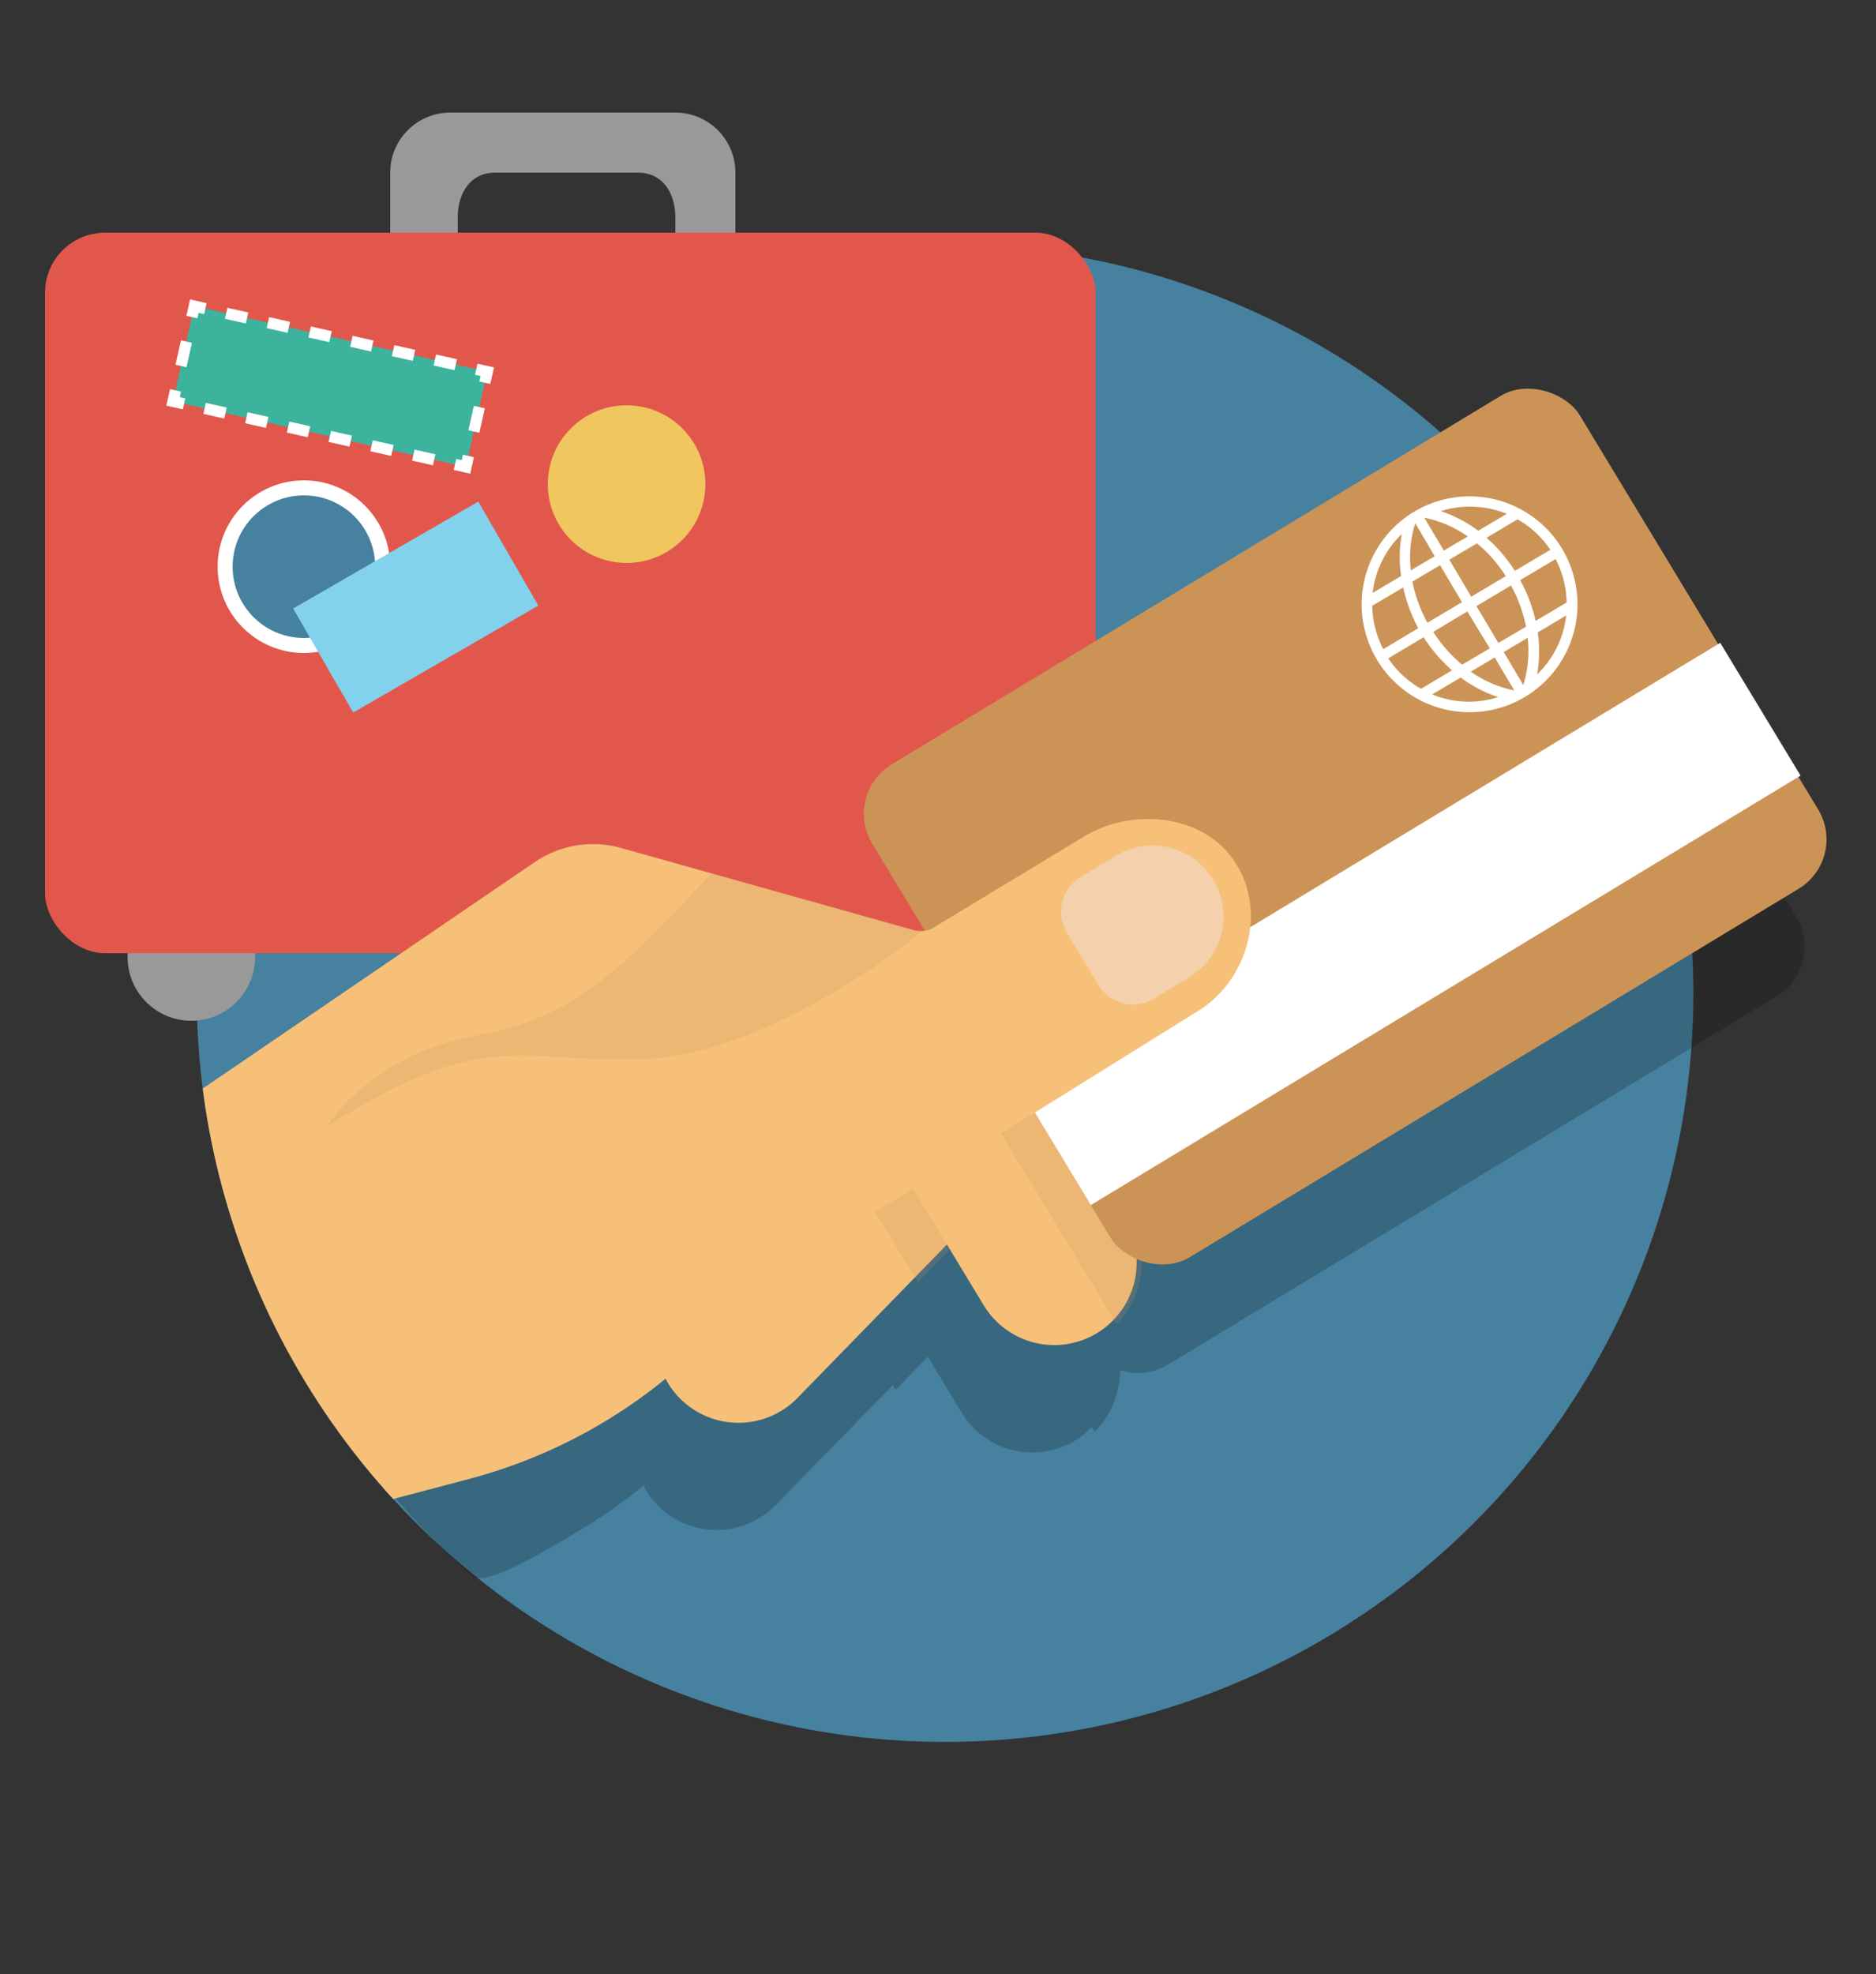
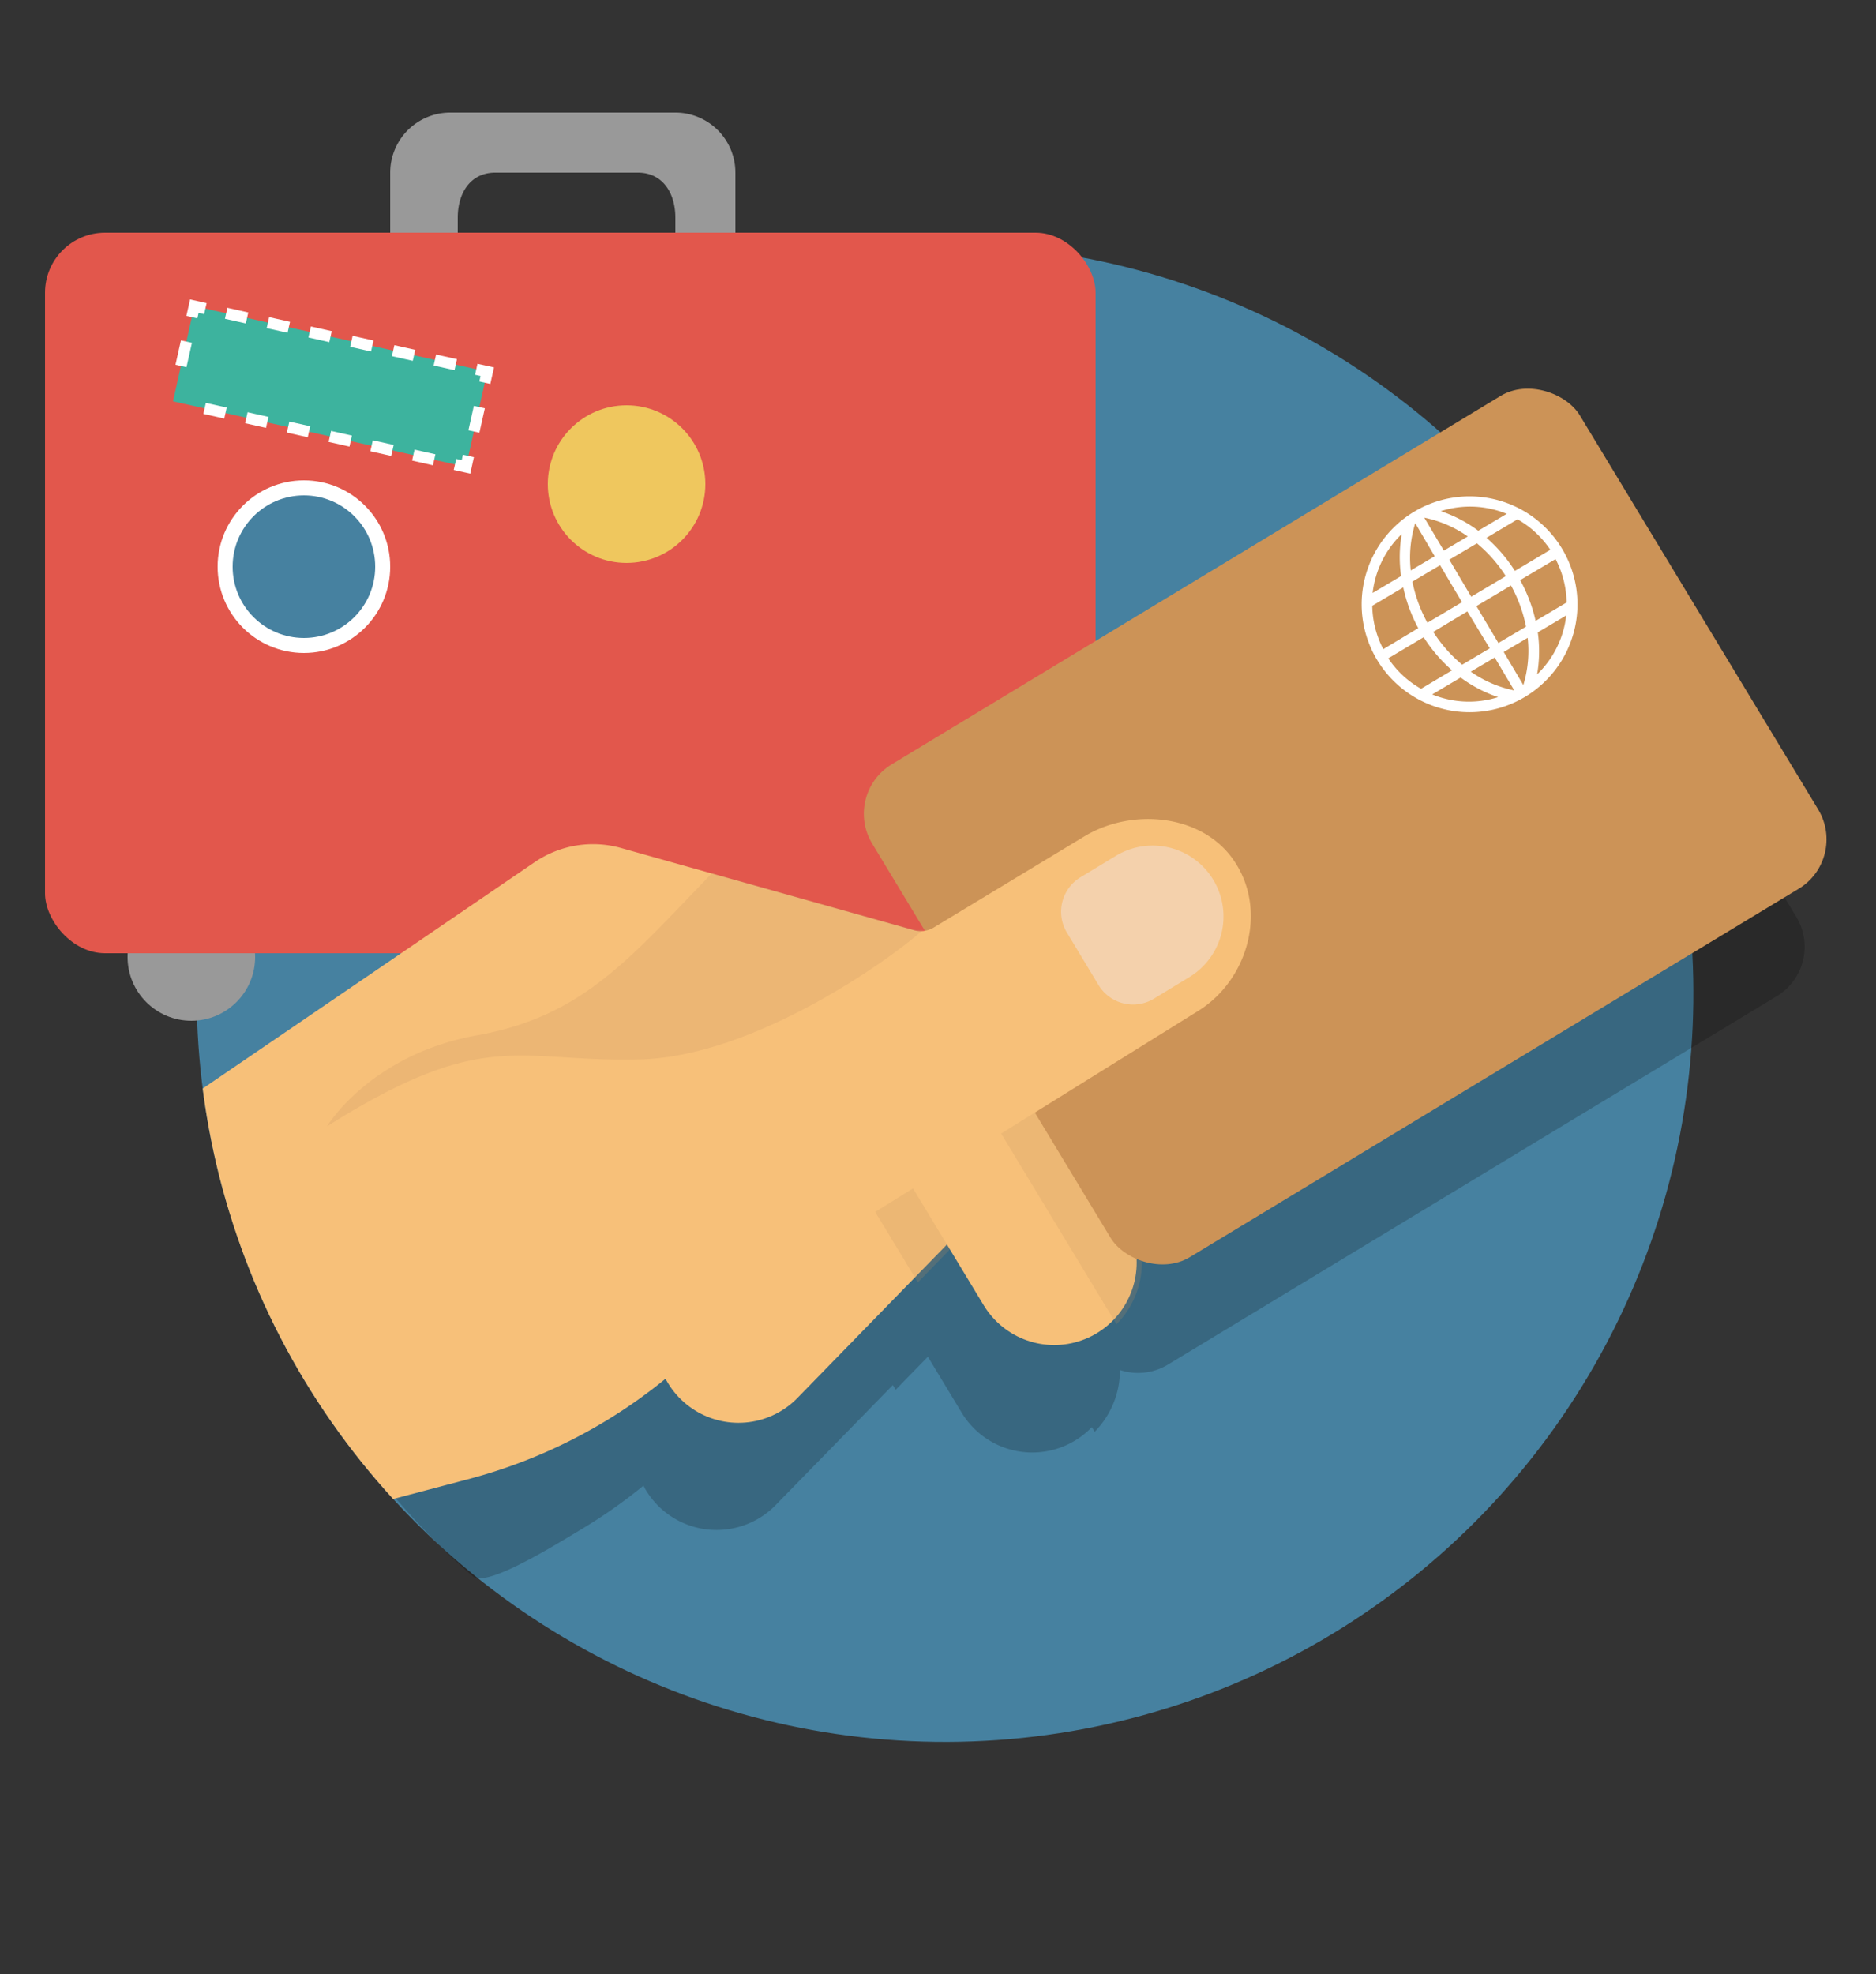
<svg xmlns="http://www.w3.org/2000/svg" viewBox="0 0 250 263">
  <rect x="0" y="0" width="250" height="263" fill="#333333" stroke="none" />
  <defs>
    <style>.cls-1,.cls-10,.cls-11,.cls-13,.cls-9{fill:none;}.cls-2,.cls-7{fill:#4681a0;}.cls-20,.cls-3{opacity:0.2;}.cls-4{fill:#999;}.cls-5{fill:#e2574c;}.cls-6{fill:#efc75e;}.cls-10,.cls-11,.cls-7,.cls-9{stroke:#fff;}.cls-10,.cls-11,.cls-13,.cls-7,.cls-9{stroke-miterlimit:10;}.cls-7{stroke-width:2px;}.cls-8{fill:#3db39e;}.cls-10,.cls-11,.cls-9{stroke-width:1.5px;}.cls-10{stroke-dasharray:2.85 2.85;}.cls-11{stroke-dasharray:3.33 3.33;}.cls-12{fill:#82d2ed;}.cls-13{stroke:#f7c079;stroke-linecap:round;stroke-width:21.97px;}.cls-14,.cls-20{fill:#bf9060;}.cls-15{fill:#cc9357;}.cls-16{fill:#fff;}.cls-17{clip-path:url(#clip-path);}.cls-18{fill:#f7c079;}.cls-19{fill:#f4d1ac;}</style>
    <clipPath id="clip-path">
      <circle class="cls-1" cx="125.94" cy="132.34" r="99.73" transform="translate(-50.32 84.3) rotate(-31.17)" />
    </clipPath>
  </defs>
  <title>currency-card</title>
  <g id="Layer_1" data-name="Layer 1">
    <circle class="cls-2" cx="125.94" cy="132.34" r="99.73" transform="translate(-50.32 84.3) rotate(-31.17)" />
    <path class="cls-3" d="M68.34,129.09S28.93,154.58,29,155c3,19,20,43,34,55,1.8,1.55,10.58-3.92,14.56-6.3a69.42,69.42,0,0,0,8.19-5.76c.11.2.21.41.33.6a11,11,0,0,0,17.27,2l15.63-16,.38.62,4.29-4.4,4.52,7.48a11,11,0,0,0,17.33,1.9l.38.62a11.72,11.72,0,0,0,3.37-8.23,7.67,7.67,0,0,0,6.39-.72l81.14-49.09a7.69,7.69,0,0,0,2.6-10.56l-2.63-4.34.28-.17L226.31,99.9l-.28.17L207.61,69.61A7.69,7.69,0,0,0,197,67L115.91,116.1a7.69,7.69,0,0,0-2.6,10.56l6.9,11.4a3.24,3.24,0,0,1-1.55,0L92,130.59h0l-12.09-3.37A13.78,13.78,0,0,0,68.34,129.09Zm51.86,9,.08.13-.13.11h-.23Z" />
    <circle class="cls-4" cx="123.5" cy="127.5" r="8.5" />
    <circle class="cls-4" cx="25.5" cy="127.5" r="8.5" />
    <path class="cls-4" d="M90,15H60a8,8,0,0,0-8,8V47a8,8,0,0,0,8,8h1V29c0-3.3,1.7-6,5-6H85c3.3,0,5,2.7,5,6V55a8,8,0,0,0,8-8V23A8,8,0,0,0,90,15Z" />
    <rect class="cls-5" x="6" y="31" width="140" height="96" rx="8" ry="8" />
    <circle class="cls-6" cx="83.5" cy="64.5" r="10.5" />
    <circle class="cls-7" cx="40.5" cy="75.5" r="10.5" />
    <rect class="cls-8" x="37.5" y="31.5" width="13" height="40" transform="translate(-15.87 83.19) rotate(-77.39)" />
    <polyline class="cls-9" points="62.42 60.75 62.1 62.21 60.63 61.88" />
    <line class="cls-10" x1="57.86" y1="61.26" x2="25.92" y2="54.11" />
-     <polyline class="cls-9" points="24.53 53.8 23.06 53.48 23.39 52.01" />
    <line class="cls-11" x1="24.12" y1="48.76" x2="25.21" y2="43.88" />
    <polyline class="cls-9" points="25.57 42.25 25.9 40.79 27.37 41.12" />
    <line class="cls-10" x1="30.14" y1="41.74" x2="62.08" y2="48.89" />
    <polyline class="cls-9" points="63.47 49.2 64.94 49.52 64.61 50.99" />
    <line class="cls-11" x1="63.88" y1="54.24" x2="62.79" y2="59.12" />
-     <rect class="cls-12" x="41.16" y="72.88" width="28.49" height="16" transform="translate(-33.02 38.54) rotate(-30)" />
    <line class="cls-13" x1="126.94" y1="149.3" x2="98.41" y2="178.58" />
    <g class="cls-3">
      <path class="cls-14" d="M109.78,150.16l8.79-9a11.69,11.69,0,1,1,16.75,16.32l-13,13.37Z" />
    </g>
    <line class="cls-13" x1="140.49" y1="168.22" x2="123.59" y2="140.29" />
    <g class="cls-3">
      <path class="cls-14" d="M120.17,129.12a11.69,11.69,0,0,1,13.42,5.12l16.9,27.93a11.69,11.69,0,0,1-1.7,14.26Z" />
    </g>
    <rect class="cls-15" x="124.15" y="71.74" width="110.22" height="76.74" rx="7.69" ry="7.69" transform="translate(-31.11 108.69) rotate(-31.17)" />
-     <rect class="cls-16" x="132.03" y="112.74" width="110.54" height="20.68" transform="translate(-36.66 114.73) rotate(-31.17)" />
    <g class="cls-17">
      <path class="cls-18" d="M164.74,115.13c-4-6.58-13.66-7.68-20.25-3.69l-20.2,12.22a3.43,3.43,0,0,1-2.65.23L82.84,113a13.81,13.81,0,0,0-11.55,1.84l-63.06,43L36.16,204l26.52-7A69.48,69.48,0,0,0,90,182.6l19.65-16.79,50-31.11c6.48-4,9.13-12.9,5.18-19.43Z" />
    </g>
    <path class="cls-19" d="M153.77,133.06a5.37,5.37,0,0,1-7.37-1.81l-4.22-7a5.37,5.37,0,0,1,1.81-7.37l4.72-2.86a9.44,9.44,0,0,1,9.78,16.16Z" />
    <path class="cls-1" d="M62.67,196.93A69.05,69.05,0,0,0,89.9,182.65l19.69-16.81,50-31.12c6.48-4,9.15-12.91,5.2-19.44l-.09-.15c-4-6.58-13.66-7.68-20.25-3.69l-20.2,12.22a3.49,3.49,0,0,1-1.1.26c-.9.81-1.95,1.58-3.12,2.45,0,0-18.53,14.43-34.84,14.83s-20.54-4.41-41.66,8.89c0,0,5.76-9.59,20-12.13s20.48-10.45,31.31-21.64h0L82.8,112.94a13.78,13.78,0,0,0-11.53,1.87l-63,43L36.16,204Z" />
    <path class="cls-20" d="M63.58,137.94c-14.23,2.54-20,12.12-20,12.12,21.12-13.3,25.34-8.5,41.65-8.91s34.82-14.87,34.82-14.87c1.17-.87,2.18-1.71,3.08-2.51a3.24,3.24,0,0,1-1.55,0l-26.68-7.44h0C84.05,127.5,77.81,135.4,63.58,137.94Z" />
    <path class="cls-16" d="M208.19,73.15a14.38,14.38,0,1,1-19.7-5A14.38,14.38,0,0,1,208.19,73.15ZM189,83.69A20.51,20.51,0,0,1,187,78.26l-4.13,2.45a12.91,12.91,0,0,0,1.47,5.78Zm2.9-8.38-3.68,2.18a19,19,0,0,0,2,5.48l4.61-2.74-2.92-4.92ZM188.6,69.7A15.5,15.5,0,0,0,188,76l3.19-1.89ZM182.92,79l3.79-2.25a18,18,0,0,1,.09-5.6A12.9,12.9,0,0,0,182.92,79Zm23.68-5.75a12.91,12.91,0,0,0-4.37-4.06l-4.13,2.46a20.49,20.49,0,0,1,3.78,4.41Zm-10.54,6.25,4.61-2.74a19,19,0,0,0-3.85-4.37l-3.68,2.18Zm-3.65-6.14,3.19-1.89a15.5,15.5,0,0,0-5.8-2.5ZM192,68.1a18,18,0,0,1,5,2.61l3.79-2.25A12.9,12.9,0,0,0,192,68.1ZM185,87.71a12.9,12.9,0,0,0,4.37,4.06l4.13-2.46a20.5,20.5,0,0,1-3.78-4.41L185,87.71Zm10.54-6.25L191,84.19a19,19,0,0,0,3.85,4.37l3.68-2.18Zm3.65,6.14L196,89.49a15.49,15.49,0,0,0,5.8,2.5l-2.61-4.39Zm.46,5.28a18,18,0,0,1-5-2.61l-3.79,2.25A12.9,12.9,0,0,0,199.68,92.87Zm2.93-15.59a20.47,20.47,0,0,1,2.06,5.43l4.13-2.45a12.9,12.9,0,0,0-1.47-5.78l-4.72,2.8Zm-2.9,8.38,3.68-2.18a19,19,0,0,0-2-5.48l-4.61,2.74ZM203,91.27a15.49,15.49,0,0,0,.58-6.29l-3.19,1.89ZM208.72,82l-3.79,2.25a18,18,0,0,1-.09,5.6A12.9,12.9,0,0,0,208.72,82Z" />
  </g>
</svg>